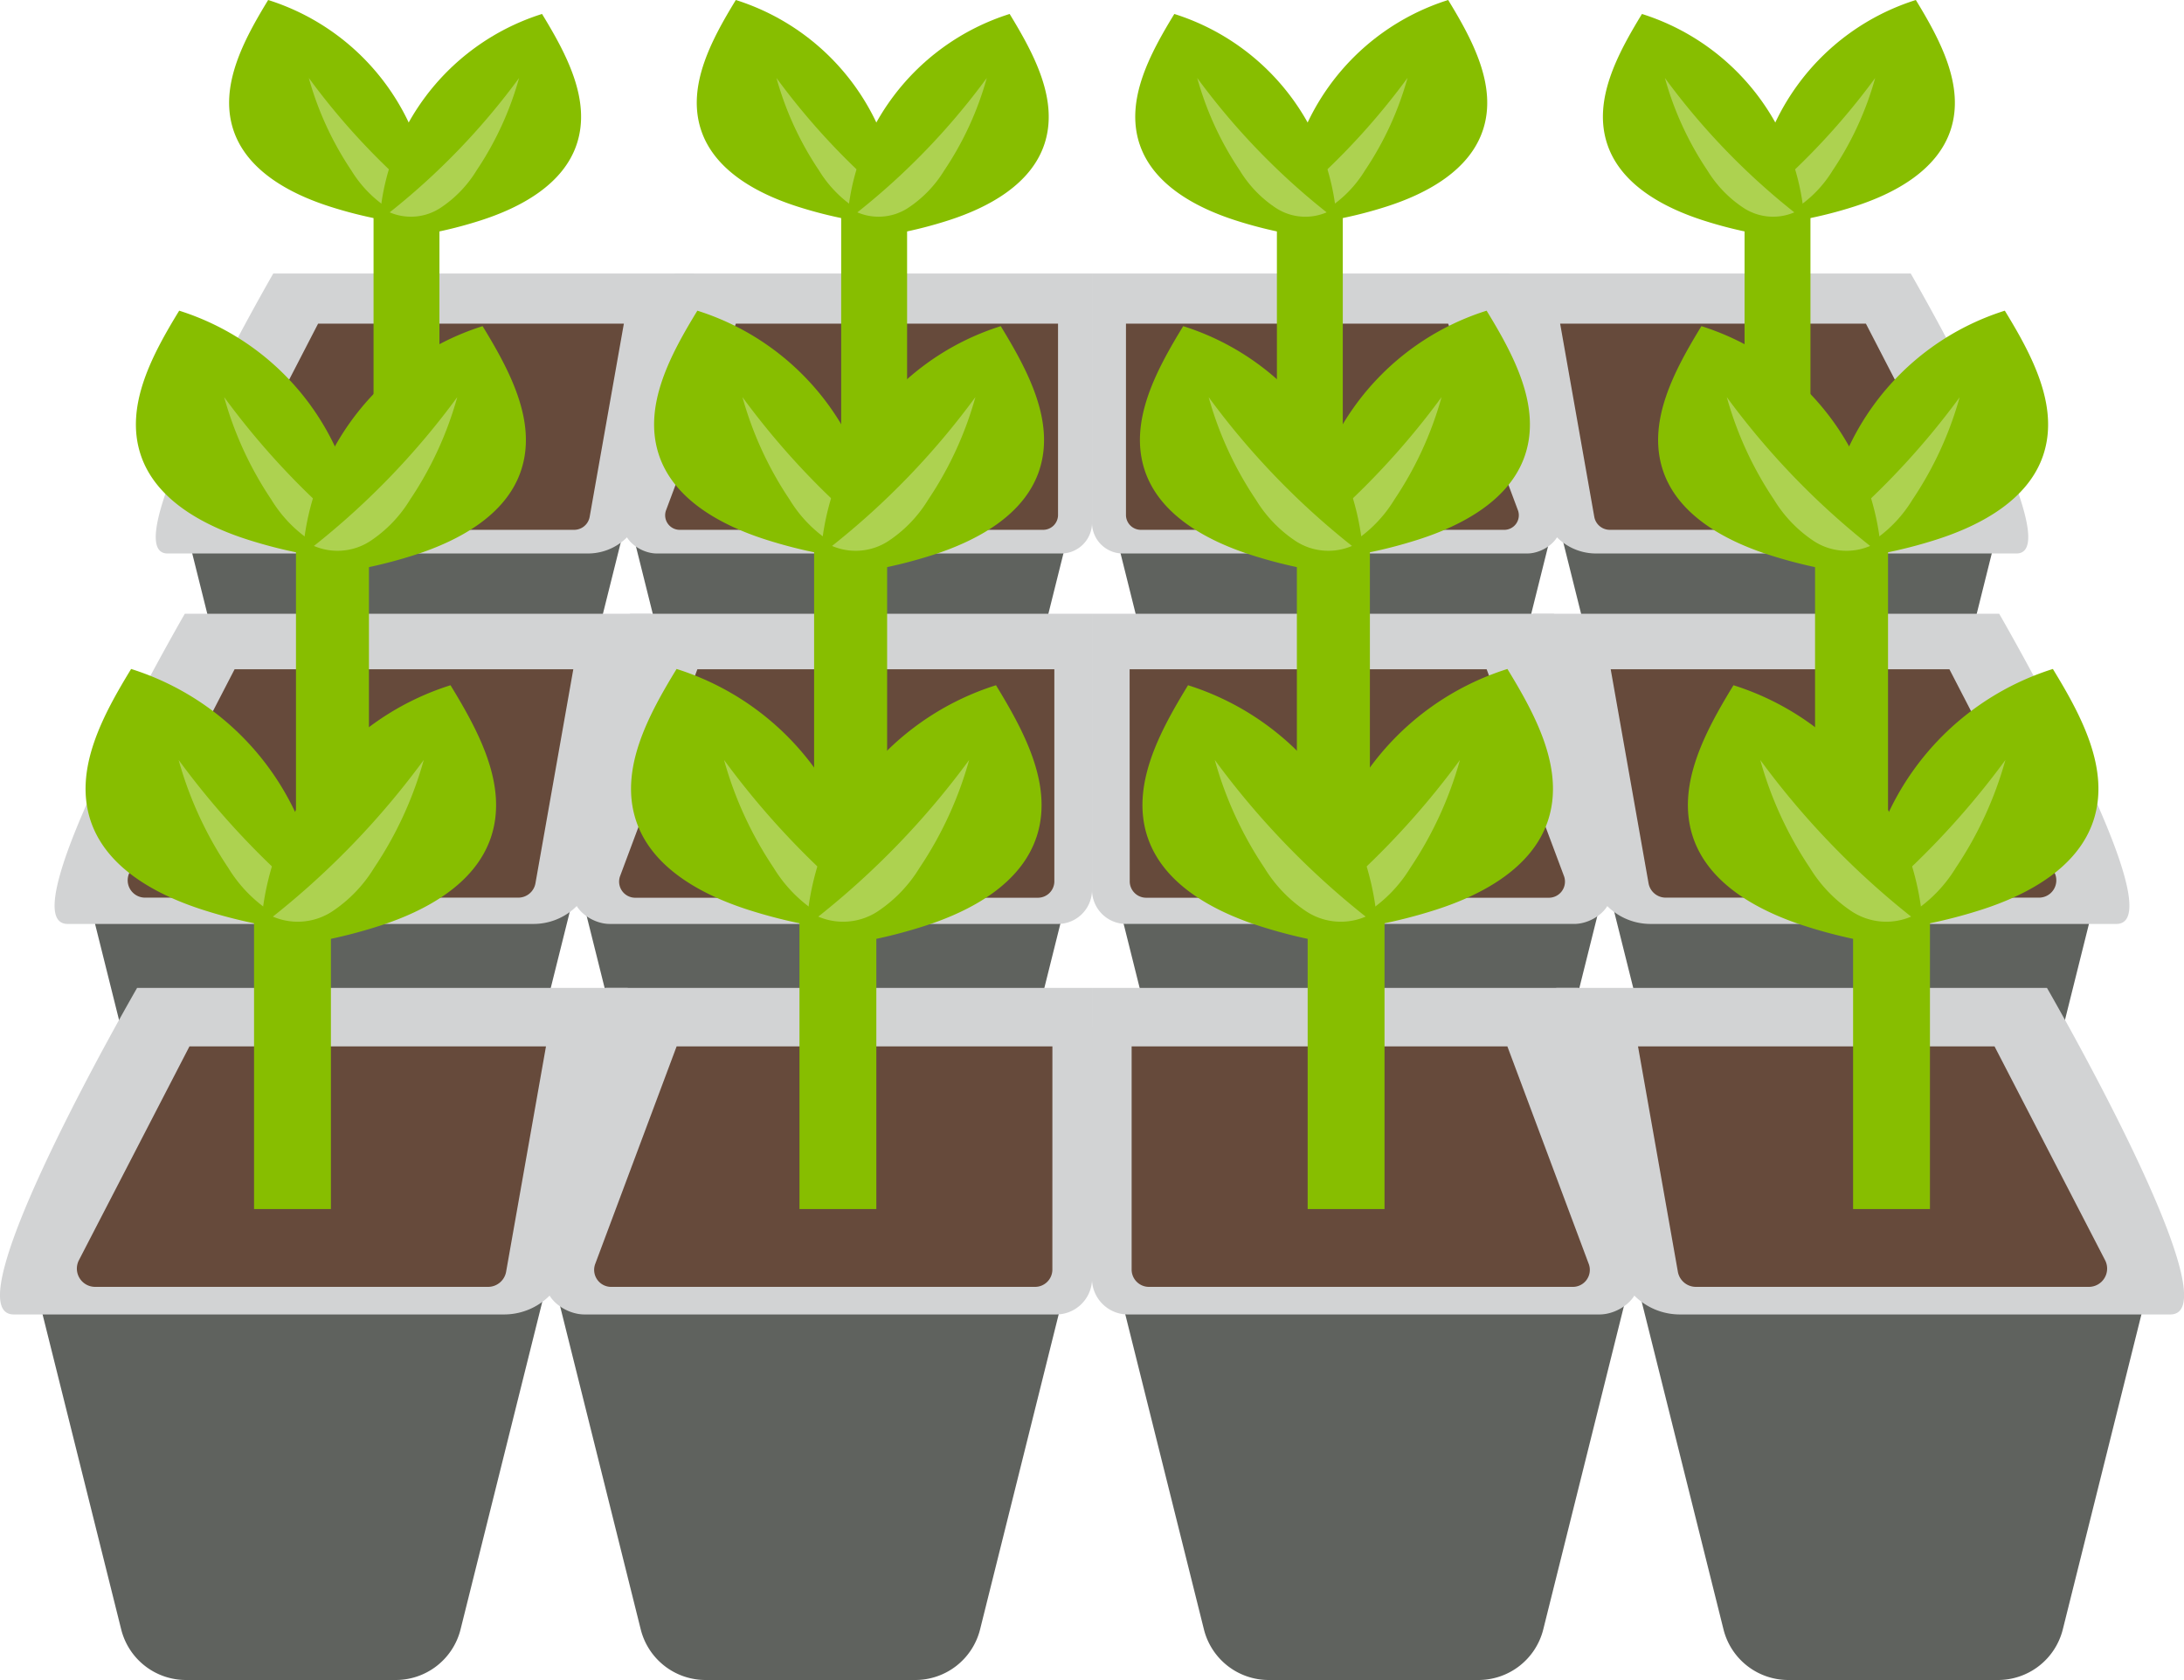
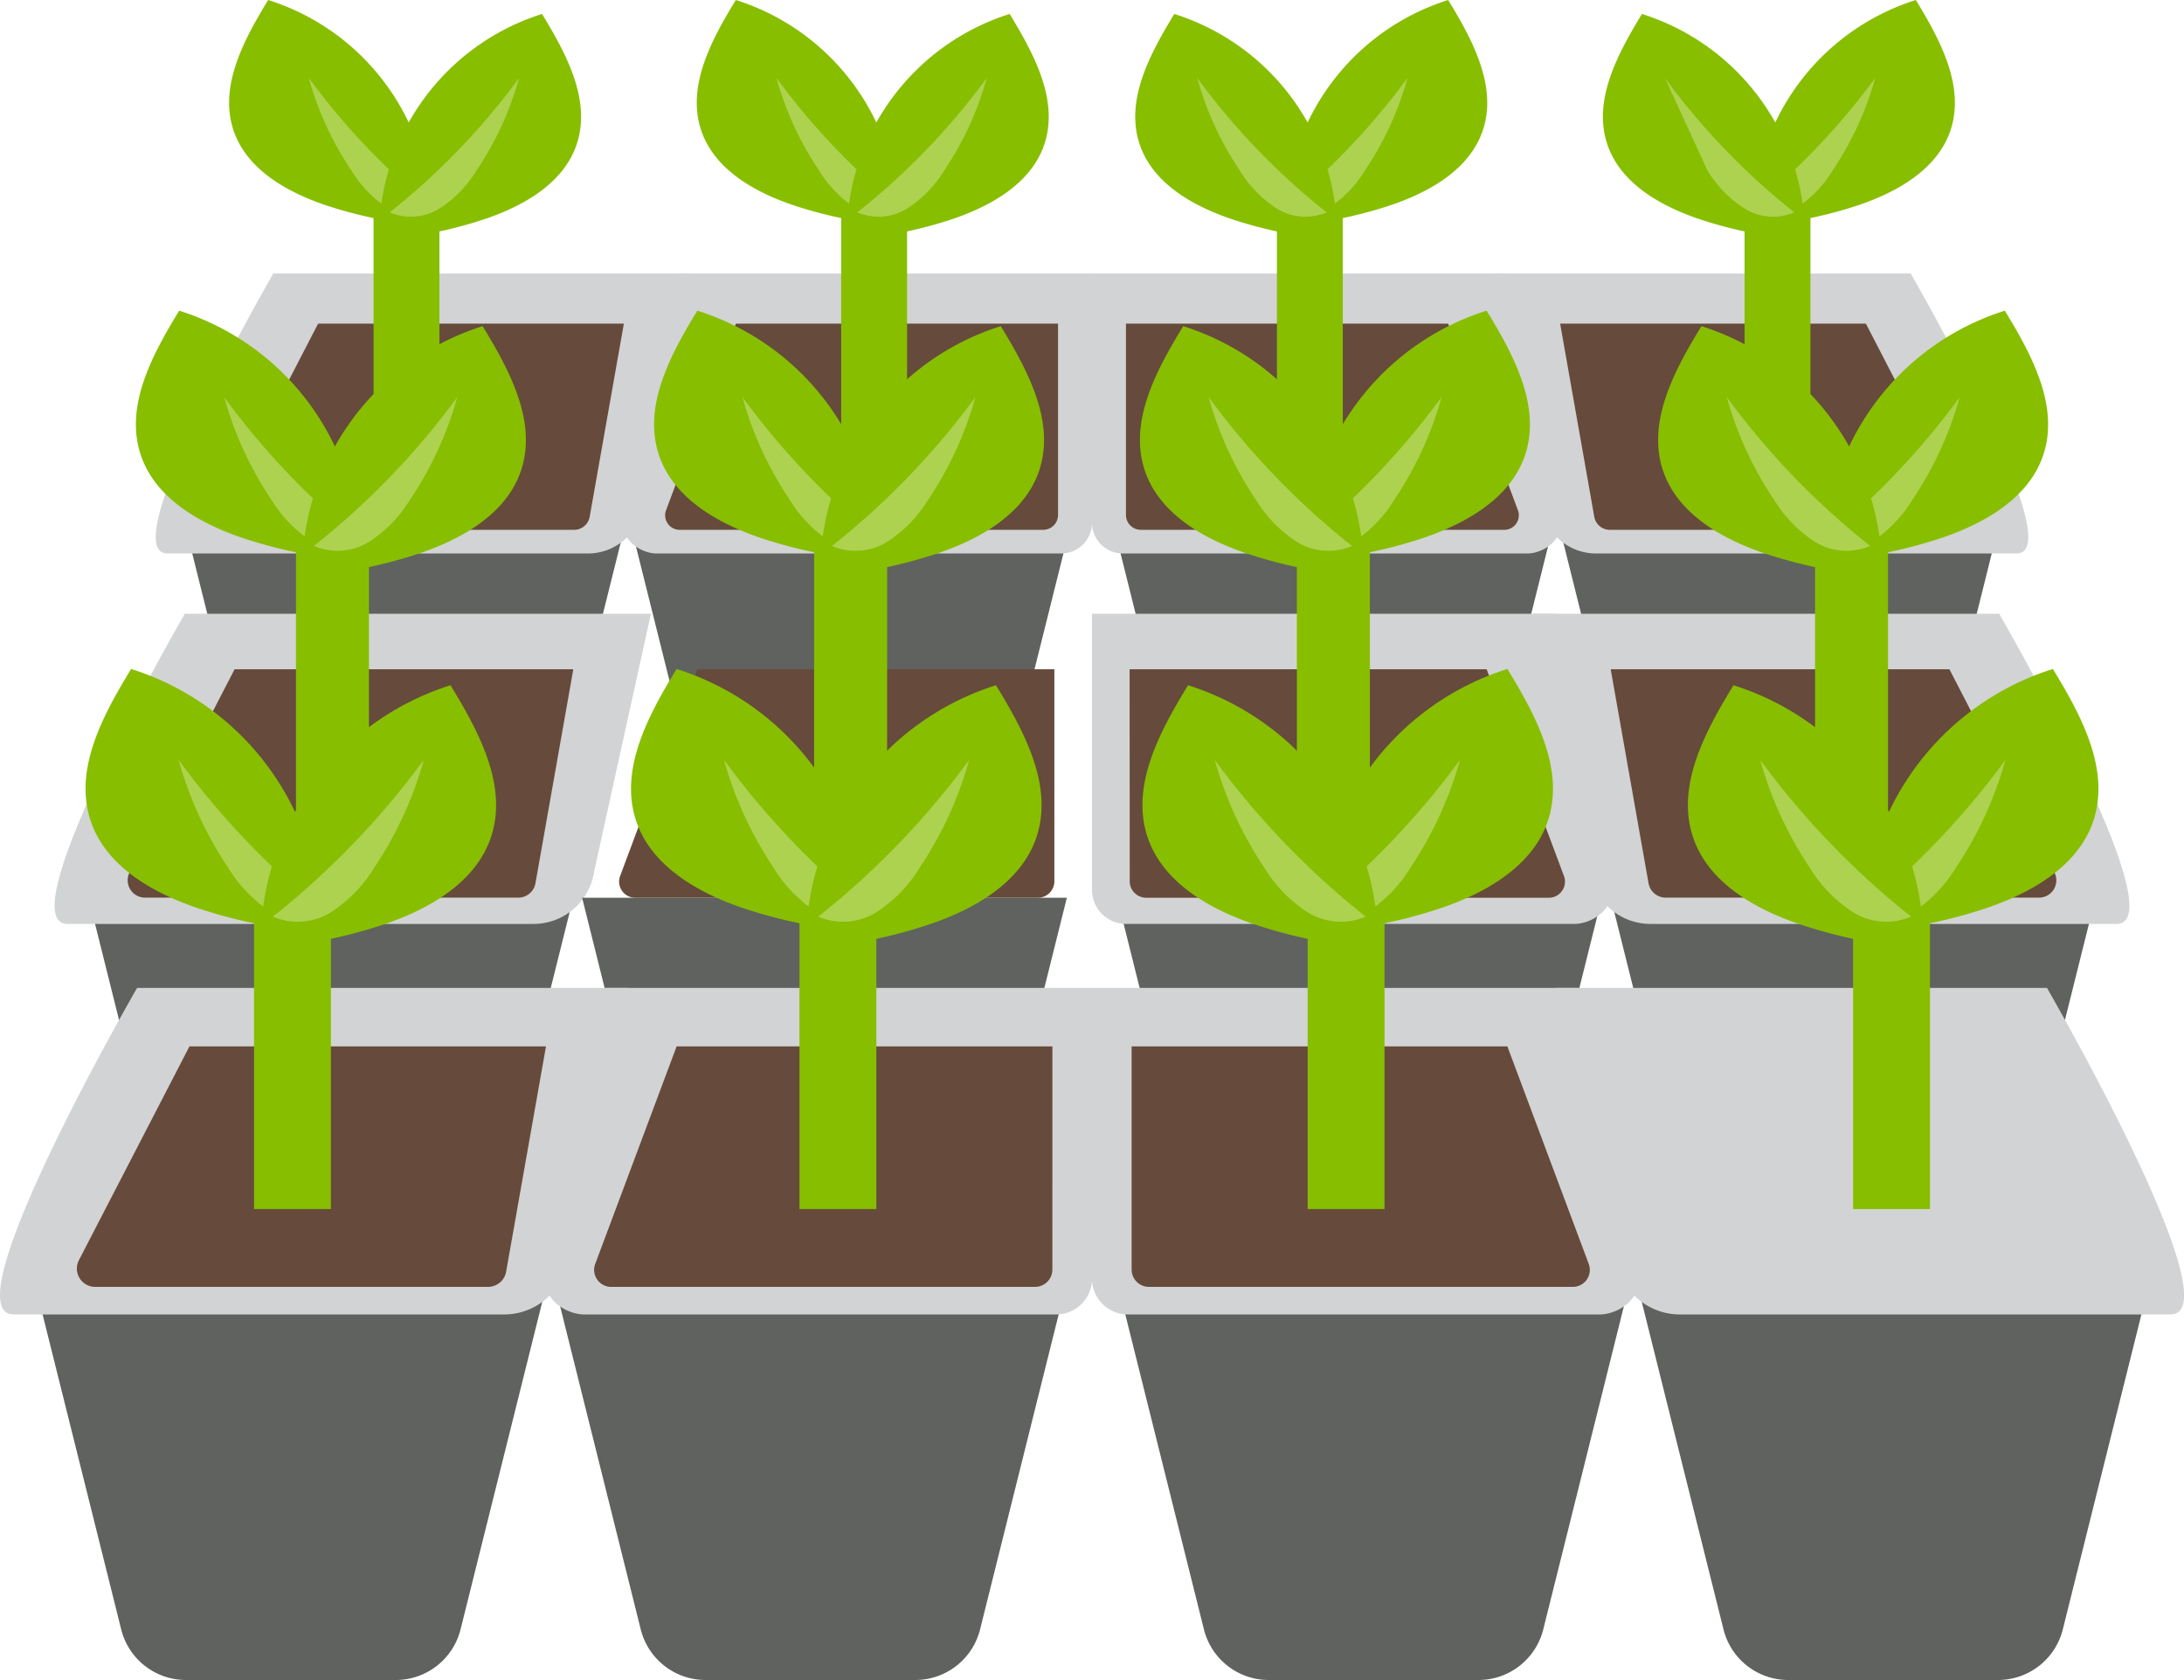
<svg xmlns="http://www.w3.org/2000/svg" width="130" height="100" viewBox="0 0 130 100">
  <defs>
    <clipPath id="clip-path">
      <rect id="사각형_3466" data-name="사각형 3466" width="130" height="100" fill="none" />
    </clipPath>
  </defs>
  <g id="그룹_6802" data-name="그룹 6802" transform="translate(0 0)">
    <g id="그룹_6801" data-name="그룹 6801" transform="translate(0 0)" clip-path="url(#clip-path)">
      <path id="패스_31915" data-name="패스 31915" d="M19.175,17.61H6.153L10.519,35.1a3.411,3.411,0,0,0,3.313,2.573H24.519A3.408,3.408,0,0,0,27.831,35.1L32.2,17.61Z" transform="translate(4.938 13.924)" fill="#5f625e" />
      <path id="패스_31916" data-name="패스 31916" d="M37.18,9.09H12.139S2.508,25.756,5.846,25.756H30.862a3.288,3.288,0,0,0,3.263-2.817Z" transform="translate(4.128 7.188)" fill="#d2d3d4" />
      <path id="패스_31917" data-name="패스 31917" d="M31.261,10.757h-18.2L7.424,21.671a.934.934,0,0,0,.835,1.359H28.3a.939.939,0,0,0,.925-.772Z" transform="translate(5.874 8.506)" fill="#664a3b" />
      <path id="패스_31918" data-name="패스 31918" d="M33.885,17.61H20.863L25.229,35.1a3.411,3.411,0,0,0,3.313,2.573H39.229A3.408,3.408,0,0,0,42.541,35.1L46.907,17.61Z" transform="translate(16.744 13.924)" fill="#5f625e" />
      <path id="패스_31919" data-name="패스 31919" d="M48.467,9.09H23.65L20.624,23.972c-.2.92.943,1.784,1.94,1.784H46.583a1.835,1.835,0,0,0,1.884-1.78Z" transform="translate(16.534 7.188)" fill="#d2d3d4" />
      <path id="패스_31920" data-name="패스 31920" d="M45.353,10.757H26.176L22.014,21.884a.867.867,0,0,0,.856,1.146H44.443a.887.887,0,0,0,.91-.86Z" transform="translate(17.625 8.506)" fill="#664a3b" />
      <rect id="사각형_3454" data-name="사각형 3454" width="3.922" height="15.036" transform="translate(22.235 12.526)" fill="#87be00" />
      <path id="패스_31921" data-name="패스 31921" d="M7.824,7.748c.795,2.387,3.3,3.762,5.711,4.538a25.339,25.339,0,0,0,6.053,1.162A13.869,13.869,0,0,0,9.89,0C8.449,2.362,6.953,5.125,7.824,7.748" transform="translate(6.072 0)" fill="#87be00" />
      <path id="패스_31922" data-name="패스 31922" d="M10.2,2.594a41.55,41.55,0,0,0,7.7,7.994,3.206,3.206,0,0,1-3-.251A7.089,7.089,0,0,1,12.732,8.1a18.993,18.993,0,0,1-2.533-5.5" transform="translate(8.185 2.051)" fill="#add250" />
      <path id="패스_31923" data-name="패스 31923" d="M24.287,8.212c-.793,2.389-3.3,3.762-5.711,4.538a25.428,25.428,0,0,1-6.053,1.162A13.869,13.869,0,0,1,22.221.464c1.44,2.362,2.938,5.125,2.066,7.748" transform="translate(10.043 0.367)" fill="#87be00" />
      <path id="패스_31924" data-name="패스 31924" d="M20.568,2.594a41.55,41.55,0,0,1-7.7,7.994,3.207,3.207,0,0,0,3-.251A7.089,7.089,0,0,0,18.035,8.1a18.993,18.993,0,0,0,2.533-5.5" transform="translate(10.328 2.051)" fill="#add250" />
      <rect id="사각형_3455" data-name="사각형 3455" width="3.924" height="15.036" transform="translate(50.07 12.526)" fill="#87be00" />
      <path id="패스_31925" data-name="패스 31925" d="M23.267,7.748c.793,2.387,3.3,3.762,5.709,4.538a25.371,25.371,0,0,0,6.055,1.162A13.873,13.873,0,0,0,25.333,0c-1.442,2.362-2.938,5.125-2.066,7.748" transform="translate(18.466 0)" fill="#87be00" />
      <path id="패스_31926" data-name="패스 31926" d="M25.642,2.594a41.541,41.541,0,0,0,7.7,7.994,3.2,3.2,0,0,1-3-.251A7.1,7.1,0,0,1,28.175,8.1a18.9,18.9,0,0,1-2.533-5.5" transform="translate(20.58 2.051)" fill="#add250" />
      <path id="패스_31927" data-name="패스 31927" d="M39.73,8.212c-.795,2.389-3.3,3.762-5.711,4.538a25.445,25.445,0,0,1-6.053,1.162A13.87,13.87,0,0,1,37.661.464C39.1,2.826,40.6,5.589,39.73,8.212" transform="translate(22.437 0.367)" fill="#87be00" />
      <path id="패스_31928" data-name="패스 31928" d="M36.011,2.594a41.5,41.5,0,0,1-7.7,7.994,3.206,3.206,0,0,0,3-.251A7.089,7.089,0,0,0,33.478,8.1a18.9,18.9,0,0,0,2.533-5.5" transform="translate(22.723 2.051)" fill="#add250" />
      <path id="패스_31929" data-name="패스 31929" d="M64.54,17.61H77.562L73.2,35.1a3.411,3.411,0,0,1-3.313,2.573H59.2A3.407,3.407,0,0,1,55.884,35.1L51.518,17.61Z" transform="translate(41.347 13.924)" fill="#5f625e" />
      <path id="패스_31930" data-name="패스 31930" d="M49.2,9.09H74.244s9.631,16.666,6.293,16.666H55.521a3.289,3.289,0,0,1-3.263-2.817Z" transform="translate(39.489 7.188)" fill="#d2d3d4" />
      <path id="패스_31931" data-name="패스 31931" d="M51.518,10.757h18.2l5.64,10.914a.934.934,0,0,1-.835,1.359H54.476a.938.938,0,0,1-.925-.772Z" transform="translate(41.347 8.506)" fill="#664a3b" />
      <path id="패스_31932" data-name="패스 31932" d="M49.83,17.61H62.852L58.486,35.1a3.411,3.411,0,0,1-3.313,2.573H44.485A3.408,3.408,0,0,1,41.174,35.1L36.808,17.61Z" transform="translate(29.541 13.924)" fill="#5f625e" />
      <path id="패스_31933" data-name="패스 31933" d="M36.06,9.09H60.876L63.9,23.972c.2.92-.943,1.784-1.94,1.784H37.944a1.835,1.835,0,0,1-1.884-1.78Z" transform="translate(28.941 7.188)" fill="#d2d3d4" />
      <path id="패스_31934" data-name="패스 31934" d="M37.181,10.757H56.359l4.16,11.127a.867.867,0,0,1-.856,1.146H38.09a.886.886,0,0,1-.909-.86Z" transform="translate(29.841 8.506)" fill="#664a3b" />
      <rect id="사각형_3456" data-name="사각형 3456" width="3.922" height="15.036" transform="translate(103.843 12.526)" fill="#87be00" />
      <path id="패스_31935" data-name="패스 31935" d="M69.652,7.748c-.795,2.387-3.3,3.762-5.711,4.538a25.339,25.339,0,0,1-6.053,1.162A13.869,13.869,0,0,1,67.586,0c1.44,2.362,2.936,5.125,2.066,7.748" transform="translate(46.452 0)" fill="#87be00" />
      <path id="패스_31936" data-name="패스 31936" d="M65.348,2.594a41.55,41.55,0,0,1-7.7,7.994,3.206,3.206,0,0,0,3-.251A7.089,7.089,0,0,0,62.815,8.1a18.992,18.992,0,0,0,2.533-5.5" transform="translate(46.268 2.051)" fill="#add250" />
      <path id="패스_31937" data-name="패스 31937" d="M53.189,8.212c.793,2.389,3.3,3.762,5.711,4.538a25.428,25.428,0,0,0,6.053,1.162A13.869,13.869,0,0,0,55.255.464c-1.44,2.362-2.938,5.125-2.066,7.748" transform="translate(42.481 0.367)" fill="#87be00" />
-       <path id="패스_31938" data-name="패스 31938" d="M54.979,2.594a41.443,41.443,0,0,0,7.7,7.994,3.206,3.206,0,0,1-3-.251A7.1,7.1,0,0,1,57.51,8.1a18.941,18.941,0,0,1-2.531-5.5" transform="translate(44.125 2.051)" fill="#add250" />
+       <path id="패스_31938" data-name="패스 31938" d="M54.979,2.594a41.443,41.443,0,0,0,7.7,7.994,3.206,3.206,0,0,1-3-.251A7.1,7.1,0,0,1,57.51,8.1" transform="translate(44.125 2.051)" fill="#add250" />
      <rect id="사각형_3457" data-name="사각형 3457" width="3.922" height="15.036" transform="translate(76.006 12.526)" fill="#87be00" />
      <path id="패스_31939" data-name="패스 31939" d="M54.208,7.748c-.793,2.387-3.3,3.762-5.709,4.538a25.373,25.373,0,0,1-6.053,1.162A13.867,13.867,0,0,1,52.143,0c1.442,2.362,2.938,5.125,2.066,7.748" transform="translate(34.058 0)" fill="#87be00" />
      <path id="패스_31940" data-name="패스 31940" d="M49.9,2.594a41.541,41.541,0,0,1-7.7,7.994,3.207,3.207,0,0,0,3-.251A7.064,7.064,0,0,0,47.37,8.1a18.9,18.9,0,0,0,2.533-5.5" transform="translate(33.874 2.051)" fill="#add250" />
      <path id="패스_31941" data-name="패스 31941" d="M37.746,8.212c.795,2.389,3.3,3.762,5.711,4.538a25.445,25.445,0,0,0,6.053,1.162A13.869,13.869,0,0,0,39.813.464c-1.442,2.362-2.938,5.125-2.068,7.748" transform="translate(30.087 0.367)" fill="#87be00" />
      <path id="패스_31942" data-name="패스 31942" d="M39.536,2.594a41.453,41.453,0,0,0,7.7,7.994,3.21,3.21,0,0,1-3.007-.251A7.089,7.089,0,0,1,42.069,8.1a18.9,18.9,0,0,1-2.533-5.5" transform="translate(31.731 2.051)" fill="#add250" />
      <path id="패스_31943" data-name="패스 31943" d="M17.351,29.84H2.923L7.761,49.22a3.774,3.774,0,0,0,3.67,2.854H23.27a3.776,3.776,0,0,0,3.67-2.854l4.838-19.38Z" transform="translate(2.346 23.594)" fill="#5f625e" />
      <path id="패스_31944" data-name="패스 31944" d="M37.3,20.4H9.554S-1.117,38.864,2.582,38.864H30.3a3.644,3.644,0,0,0,3.616-3.119Z" transform="translate(1.447 16.13)" fill="#d2d3d4" />
      <path id="패스_31945" data-name="패스 31945" d="M30.743,22.247H10.581L4.33,34.339a1.033,1.033,0,0,0,.925,1.5H27.466a1.038,1.038,0,0,0,1.024-.854Z" transform="translate(3.382 17.59)" fill="#664a3b" />
      <path id="패스_31946" data-name="패스 31946" d="M33.65,29.84H19.222L24.06,49.22a3.776,3.776,0,0,0,3.67,2.854H39.569a3.773,3.773,0,0,0,3.67-2.854l4.838-19.38Z" transform="translate(15.427 23.594)" fill="#5f625e" />
-       <path id="패스_31947" data-name="패스 31947" d="M49.807,20.4H22.31L18.956,36.888C18.74,37.911,20,38.864,21.1,38.864H47.72a2.033,2.033,0,0,0,2.087-1.972Z" transform="translate(15.194 16.13)" fill="#d2d3d4" />
      <path id="패스_31948" data-name="패스 31948" d="M46.356,22.247H25.107L20.5,34.576a.96.96,0,0,0,.95,1.268h23.9a.98.98,0,0,0,1.006-.951Z" transform="translate(16.403 17.59)" fill="#664a3b" />
      <rect id="사각형_3458" data-name="사각형 3458" width="4.344" height="16.662" transform="translate(17.617 32.37)" fill="#87be00" />
      <path id="패스_31949" data-name="패스 31949" d="M4.775,18.912c.88,2.645,3.656,4.169,6.325,5.028a28.169,28.169,0,0,0,6.707,1.286,15.363,15.363,0,0,0-10.743-14.9c-1.6,2.616-3.257,5.678-2.289,8.584" transform="translate(3.602 8.166)" fill="#87be00" />
      <path id="패스_31950" data-name="패스 31950" d="M7.4,13.2a45.905,45.905,0,0,0,8.532,8.857,3.564,3.564,0,0,1-3.331-.276,7.85,7.85,0,0,1-2.392-2.48A21.009,21.009,0,0,1,7.4,13.2" transform="translate(5.943 10.438)" fill="#add250" />
      <path id="패스_31951" data-name="패스 31951" d="M23.015,19.426c-.88,2.648-3.657,4.169-6.327,5.03A28.149,28.149,0,0,1,9.981,25.74a15.367,15.367,0,0,1,10.743-14.9c1.6,2.618,3.257,5.678,2.291,8.584" transform="translate(8.002 8.573)" fill="#87be00" />
      <path id="패스_31952" data-name="패스 31952" d="M18.9,13.2a45.905,45.905,0,0,1-8.532,8.857,3.563,3.563,0,0,0,3.331-.276,7.83,7.83,0,0,0,2.392-2.48A21.009,21.009,0,0,0,18.9,13.2" transform="translate(8.318 10.438)" fill="#add250" />
      <rect id="사각형_3459" data-name="사각형 3459" width="4.346" height="16.662" transform="translate(48.459 32.37)" fill="#87be00" />
      <path id="패스_31953" data-name="패스 31953" d="M21.886,18.912c.88,2.645,3.657,4.169,6.327,5.028a28.152,28.152,0,0,0,6.707,1.286,15.367,15.367,0,0,0-10.745-14.9c-1.6,2.616-3.255,5.678-2.289,8.584" transform="translate(17.335 8.166)" fill="#87be00" />
      <path id="패스_31954" data-name="패스 31954" d="M24.517,13.2a45.905,45.905,0,0,0,8.532,8.857,3.563,3.563,0,0,1-3.331-.276,7.83,7.83,0,0,1-2.392-2.48,21.009,21.009,0,0,1-2.808-6.1" transform="translate(19.677 10.438)" fill="#add250" />
      <path id="패스_31955" data-name="패스 31955" d="M40.126,19.426c-.881,2.648-3.657,4.169-6.329,5.03a28.118,28.118,0,0,1-6.706,1.284,15.365,15.365,0,0,1,10.743-14.9c1.6,2.618,3.257,5.678,2.291,8.584" transform="translate(21.734 8.573)" fill="#87be00" />
      <path id="패스_31956" data-name="패스 31956" d="M36.007,13.2a45.905,45.905,0,0,1-8.532,8.857,3.564,3.564,0,0,0,3.331-.276A7.85,7.85,0,0,0,33.2,19.3a21.009,21.009,0,0,0,2.808-6.1" transform="translate(22.051 10.438)" fill="#add250" />
      <path id="패스_31957" data-name="패스 31957" d="M67.616,29.84H82.044L77.206,49.22a3.774,3.774,0,0,1-3.67,2.854H61.7a3.776,3.776,0,0,1-3.67-2.854L53.188,29.84Z" transform="translate(42.687 23.594)" fill="#5f625e" />
      <path id="패스_31958" data-name="패스 31958" d="M50.623,20.4H78.37s10.671,18.464,6.972,18.464H57.624a3.646,3.646,0,0,1-3.616-3.119Z" transform="translate(40.629 16.13)" fill="#d2d3d4" />
      <path id="패스_31959" data-name="패스 31959" d="M53.188,22.247H73.35L79.6,34.339a1.031,1.031,0,0,1-.923,1.5H56.465a1.038,1.038,0,0,1-1.024-.854Z" transform="translate(42.687 17.59)" fill="#664a3b" />
      <path id="패스_31960" data-name="패스 31960" d="M51.317,29.84H65.745L60.907,49.22a3.776,3.776,0,0,1-3.67,2.854H45.4a3.773,3.773,0,0,1-3.67-2.854L36.889,29.84Z" transform="translate(29.606 23.594)" fill="#5f625e" />
      <path id="패스_31961" data-name="패스 31961" d="M36.06,20.4h27.5l3.355,16.488c.216,1.022-1.045,1.975-2.149,1.975H38.147a2.031,2.031,0,0,1-2.087-1.972Z" transform="translate(28.941 16.13)" fill="#d2d3d4" />
      <path id="패스_31962" data-name="패스 31962" d="M37.3,22.247H58.552l4.611,12.329a.96.96,0,0,1-.95,1.268h-23.9a.98.98,0,0,1-1.006-.951Z" transform="translate(29.939 17.59)" fill="#664a3b" />
      <rect id="사각형_3460" data-name="사각형 3460" width="4.344" height="16.662" transform="translate(108.039 32.37)" fill="#87be00" />
      <path id="패스_31963" data-name="패스 31963" d="M73.281,18.912c-.88,2.645-3.657,4.169-6.327,5.028a28.152,28.152,0,0,1-6.707,1.286,15.366,15.366,0,0,1,10.743-14.9c1.6,2.616,3.257,5.678,2.291,8.584" transform="translate(48.344 8.166)" fill="#87be00" />
      <path id="패스_31964" data-name="패스 31964" d="M68.513,13.2a45.905,45.905,0,0,1-8.532,8.857,3.564,3.564,0,0,0,3.331-.276A7.85,7.85,0,0,0,65.7,19.3a21.009,21.009,0,0,0,2.808-6.1" transform="translate(48.139 10.438)" fill="#add250" />
      <path id="패스_31965" data-name="패스 31965" d="M55.04,19.426c.88,2.648,3.657,4.169,6.327,5.03a28.149,28.149,0,0,0,6.707,1.284,15.367,15.367,0,0,0-10.743-14.9c-1.6,2.618-3.257,5.678-2.291,8.584" transform="translate(43.944 8.573)" fill="#87be00" />
      <path id="패스_31966" data-name="패스 31966" d="M57.022,13.2a45.905,45.905,0,0,0,8.532,8.857,3.563,3.563,0,0,1-3.331-.276A7.85,7.85,0,0,1,59.83,19.3a21.009,21.009,0,0,1-2.808-6.1" transform="translate(45.764 10.438)" fill="#add250" />
      <rect id="사각형_3461" data-name="사각형 3461" width="4.346" height="16.662" transform="translate(77.195 32.37)" fill="#87be00" />
      <path id="패스_31967" data-name="패스 31967" d="M56.169,18.912c-.88,2.645-3.657,4.169-6.327,5.028a28.155,28.155,0,0,1-6.706,1.286,15.364,15.364,0,0,1,10.742-14.9c1.6,2.616,3.257,5.678,2.291,8.584" transform="translate(34.611 8.166)" fill="#87be00" />
      <path id="패스_31968" data-name="패스 31968" d="M51.4,13.2a45.949,45.949,0,0,1-8.53,8.857,3.56,3.56,0,0,0,3.329-.276,7.83,7.83,0,0,0,2.392-2.48A21.009,21.009,0,0,0,51.4,13.2" transform="translate(34.406 10.438)" fill="#add250" />
      <path id="패스_31969" data-name="패스 31969" d="M37.929,19.426c.881,2.648,3.657,4.169,6.327,5.03a28.149,28.149,0,0,0,6.707,1.284,15.364,15.364,0,0,0-10.745-14.9c-1.6,2.618-3.255,5.678-2.289,8.584" transform="translate(30.211 8.573)" fill="#87be00" />
      <path id="패스_31970" data-name="패스 31970" d="M39.911,13.2a45.905,45.905,0,0,0,8.532,8.857,3.564,3.564,0,0,1-3.331-.276,7.85,7.85,0,0,1-2.392-2.48,21.009,21.009,0,0,1-2.808-6.1" transform="translate(32.032 10.438)" fill="#add250" />
      <path id="패스_31971" data-name="패스 31971" d="M16.366,42.775H1.179l5.092,20.4a3.973,3.973,0,0,0,3.863,3H22.6a3.977,3.977,0,0,0,3.865-3l5.09-20.4Z" transform="translate(0.946 33.821)" fill="#5f625e" />
      <path id="패스_31972" data-name="패스 31972" d="M37.366,32.838H8.161S-3.075,52.274.82,52.274H30A3.833,3.833,0,0,0,33.8,48.99Z" transform="translate(0 25.964)" fill="#d2d3d4" />
      <path id="패스_31973" data-name="패스 31973" d="M30.463,34.782H9.241L2.66,47.51a1.088,1.088,0,0,0,.973,1.585H27.012a1.092,1.092,0,0,0,1.078-.9Z" transform="translate(2.036 27.501)" fill="#664a3b" />
      <path id="패스_31974" data-name="패스 31974" d="M33.523,42.775H18.336l5.09,20.4a3.977,3.977,0,0,0,3.865,3H39.754a3.975,3.975,0,0,0,3.865-3l5.09-20.4Z" transform="translate(14.716 33.821)" fill="#5f625e" />
      <path id="패스_31975" data-name="패스 31975" d="M50.531,32.838H21.587L18.054,50.193c-.227,1.078,1.1,2.081,2.264,2.081H48.334a2.14,2.14,0,0,0,2.2-2.077Z" transform="translate(14.47 25.964)" fill="#d2d3d4" />
      <path id="패스_31976" data-name="패스 31976" d="M46.9,34.782H24.532L19.676,47.759a1.013,1.013,0,0,0,1,1.336H45.84a1.032,1.032,0,0,0,1.058-1Z" transform="translate(15.743 27.501)" fill="#664a3b" />
      <rect id="사각형_3462" data-name="사각형 3462" width="4.575" height="17.538" transform="translate(15.122 54.426)" fill="#87be00" />
      <path id="패스_31977" data-name="패스 31977" d="M3.127,31.272c.928,2.786,3.85,4.389,6.659,5.293a29.637,29.637,0,0,0,7.061,1.354A16.172,16.172,0,0,0,5.537,22.236c-1.682,2.754-3.427,5.977-2.41,9.036" transform="translate(2.268 17.582)" fill="#87be00" />
      <path id="패스_31978" data-name="패스 31978" d="M5.9,25.261a48.468,48.468,0,0,0,8.98,9.324,3.748,3.748,0,0,1-3.506-.292,8.292,8.292,0,0,1-2.52-2.611A22.177,22.177,0,0,1,5.9,25.261" transform="translate(4.733 19.973)" fill="#add250" />
      <path id="패스_31979" data-name="패스 31979" d="M22.329,31.813c-.928,2.786-3.85,4.389-6.659,5.293A29.563,29.563,0,0,1,8.608,38.46,16.176,16.176,0,0,1,19.917,22.777c1.684,2.754,3.428,5.977,2.412,9.036" transform="translate(6.899 18.009)" fill="#87be00" />
      <path id="패스_31980" data-name="패스 31980" d="M17.991,25.261a48.468,48.468,0,0,1-8.98,9.324,3.748,3.748,0,0,0,3.506-.292,8.292,8.292,0,0,0,2.52-2.611,22.13,22.13,0,0,0,2.954-6.421" transform="translate(7.232 19.973)" fill="#add250" />
      <rect id="사각형_3463" data-name="사각형 3463" width="4.575" height="17.538" transform="translate(47.588 54.426)" fill="#87be00" />
      <path id="패스_31981" data-name="패스 31981" d="M21.139,31.272c.928,2.786,3.85,4.389,6.659,5.293a29.637,29.637,0,0,0,7.061,1.354A16.172,16.172,0,0,0,23.549,22.236c-1.682,2.754-3.427,5.977-2.41,9.036" transform="translate(16.724 17.582)" fill="#87be00" />
      <path id="패스_31982" data-name="패스 31982" d="M23.909,25.261a48.468,48.468,0,0,0,8.98,9.324,3.748,3.748,0,0,1-3.506-.292,8.292,8.292,0,0,1-2.52-2.611,22.13,22.13,0,0,1-2.954-6.421" transform="translate(19.189 19.973)" fill="#add250" />
      <path id="패스_31983" data-name="패스 31983" d="M40.341,31.813c-.93,2.786-3.852,4.389-6.662,5.293A29.517,29.517,0,0,1,26.62,38.46,16.174,16.174,0,0,1,37.93,22.777c1.682,2.754,3.429,5.977,2.412,9.036" transform="translate(21.355 18.009)" fill="#87be00" />
      <path id="패스_31984" data-name="패스 31984" d="M36,25.261a48.468,48.468,0,0,1-8.98,9.324,3.752,3.752,0,0,0,3.508-.292,8.286,8.286,0,0,0,2.518-2.611A22.177,22.177,0,0,0,36,25.261" transform="translate(21.688 19.973)" fill="#add250" />
      <path id="패스_31985" data-name="패스 31985" d="M69.278,42.775H84.464l-5.092,20.4a3.975,3.975,0,0,1-3.863,3H63.044a3.975,3.975,0,0,1-3.863-3l-5.092-20.4Z" transform="translate(43.411 33.821)" fill="#5f625e" />
      <path id="패스_31986" data-name="패스 31986" d="M51.39,32.838H80.6s11.235,19.436,7.34,19.436H58.759a3.833,3.833,0,0,1-3.805-3.284Z" transform="translate(41.244 25.964)" fill="#d2d3d4" />
-       <path id="패스_31987" data-name="패스 31987" d="M54.09,34.782H75.312L81.893,47.51a1.088,1.088,0,0,1-.973,1.585H57.54a1.092,1.092,0,0,1-1.078-.9Z" transform="translate(43.411 27.501)" fill="#664a3b" />
      <path id="패스_31988" data-name="패스 31988" d="M52.121,42.775H67.307l-5.09,20.4a3.977,3.977,0,0,1-3.865,3H45.889a3.974,3.974,0,0,1-3.865-3l-5.092-20.4Z" transform="translate(29.641 33.821)" fill="#5f625e" />
      <path id="패스_31989" data-name="패스 31989" d="M36.06,32.838H65l3.533,17.355c.225,1.078-1.1,2.081-2.264,2.081H38.257a2.14,2.14,0,0,1-2.2-2.077Z" transform="translate(28.941 25.964)" fill="#d2d3d4" />
      <path id="패스_31990" data-name="패스 31990" d="M37.368,34.782H59.734l4.854,12.977a1.012,1.012,0,0,1-1,1.336H38.426a1.032,1.032,0,0,1-1.058-1Z" transform="translate(29.991 27.501)" fill="#664a3b" />
      <rect id="사각형_3464" data-name="사각형 3464" width="4.575" height="17.538" transform="translate(110.303 54.426)" fill="#87be00" />
      <path id="패스_31991" data-name="패스 31991" d="M75.24,31.272c-.928,2.786-3.85,4.389-6.659,5.293a29.637,29.637,0,0,1-7.061,1.354A16.172,16.172,0,0,1,72.83,22.236c1.682,2.754,3.427,5.977,2.41,9.036" transform="translate(49.365 17.582)" fill="#87be00" />
      <path id="패스_31992" data-name="패스 31992" d="M70.22,25.261a48.468,48.468,0,0,1-8.98,9.324,3.752,3.752,0,0,0,3.508-.292,8.286,8.286,0,0,0,2.518-2.611,22.177,22.177,0,0,0,2.954-6.421" transform="translate(49.15 19.973)" fill="#add250" />
      <path id="패스_31993" data-name="패스 31993" d="M56.038,31.813C56.967,34.6,59.89,36.2,62.7,37.106a29.564,29.564,0,0,0,7.062,1.354A16.176,16.176,0,0,0,58.45,22.777c-1.684,2.754-3.428,5.977-2.412,9.036" transform="translate(44.733 18.009)" fill="#87be00" />
      <path id="패스_31994" data-name="패스 31994" d="M58.126,25.261a48.468,48.468,0,0,0,8.98,9.324,3.748,3.748,0,0,1-3.506-.292,8.292,8.292,0,0,1-2.52-2.611,22.13,22.13,0,0,1-2.954-6.421" transform="translate(46.651 19.973)" fill="#add250" />
      <rect id="사각형_3465" data-name="사각형 3465" width="4.575" height="17.538" transform="translate(77.837 54.426)" fill="#87be00" />
      <path id="패스_31995" data-name="패스 31995" d="M57.228,31.272c-.928,2.786-3.85,4.389-6.659,5.293a29.637,29.637,0,0,1-7.061,1.354A16.172,16.172,0,0,1,54.818,22.236c1.682,2.754,3.427,5.977,2.41,9.036" transform="translate(34.909 17.582)" fill="#87be00" />
      <path id="패스_31996" data-name="패스 31996" d="M52.208,25.261a48.468,48.468,0,0,1-8.98,9.324,3.748,3.748,0,0,0,3.506-.292,8.292,8.292,0,0,0,2.52-2.611,22.177,22.177,0,0,0,2.954-6.421" transform="translate(34.694 19.973)" fill="#add250" />
      <path id="패스_31997" data-name="패스 31997" d="M38.028,31.813c.928,2.786,3.85,4.389,6.659,5.293a29.563,29.563,0,0,0,7.062,1.354A16.179,16.179,0,0,0,40.439,22.777c-1.684,2.754-3.43,5.977-2.412,9.036" transform="translate(30.278 18.009)" fill="#87be00" />
      <path id="패스_31998" data-name="패스 31998" d="M40.114,25.261a48.414,48.414,0,0,0,8.98,9.324,3.748,3.748,0,0,1-3.506-.292,8.292,8.292,0,0,1-2.52-2.611,22.177,22.177,0,0,1-2.954-6.421" transform="translate(32.195 19.973)" fill="#add250" />
    </g>
  </g>
</svg>